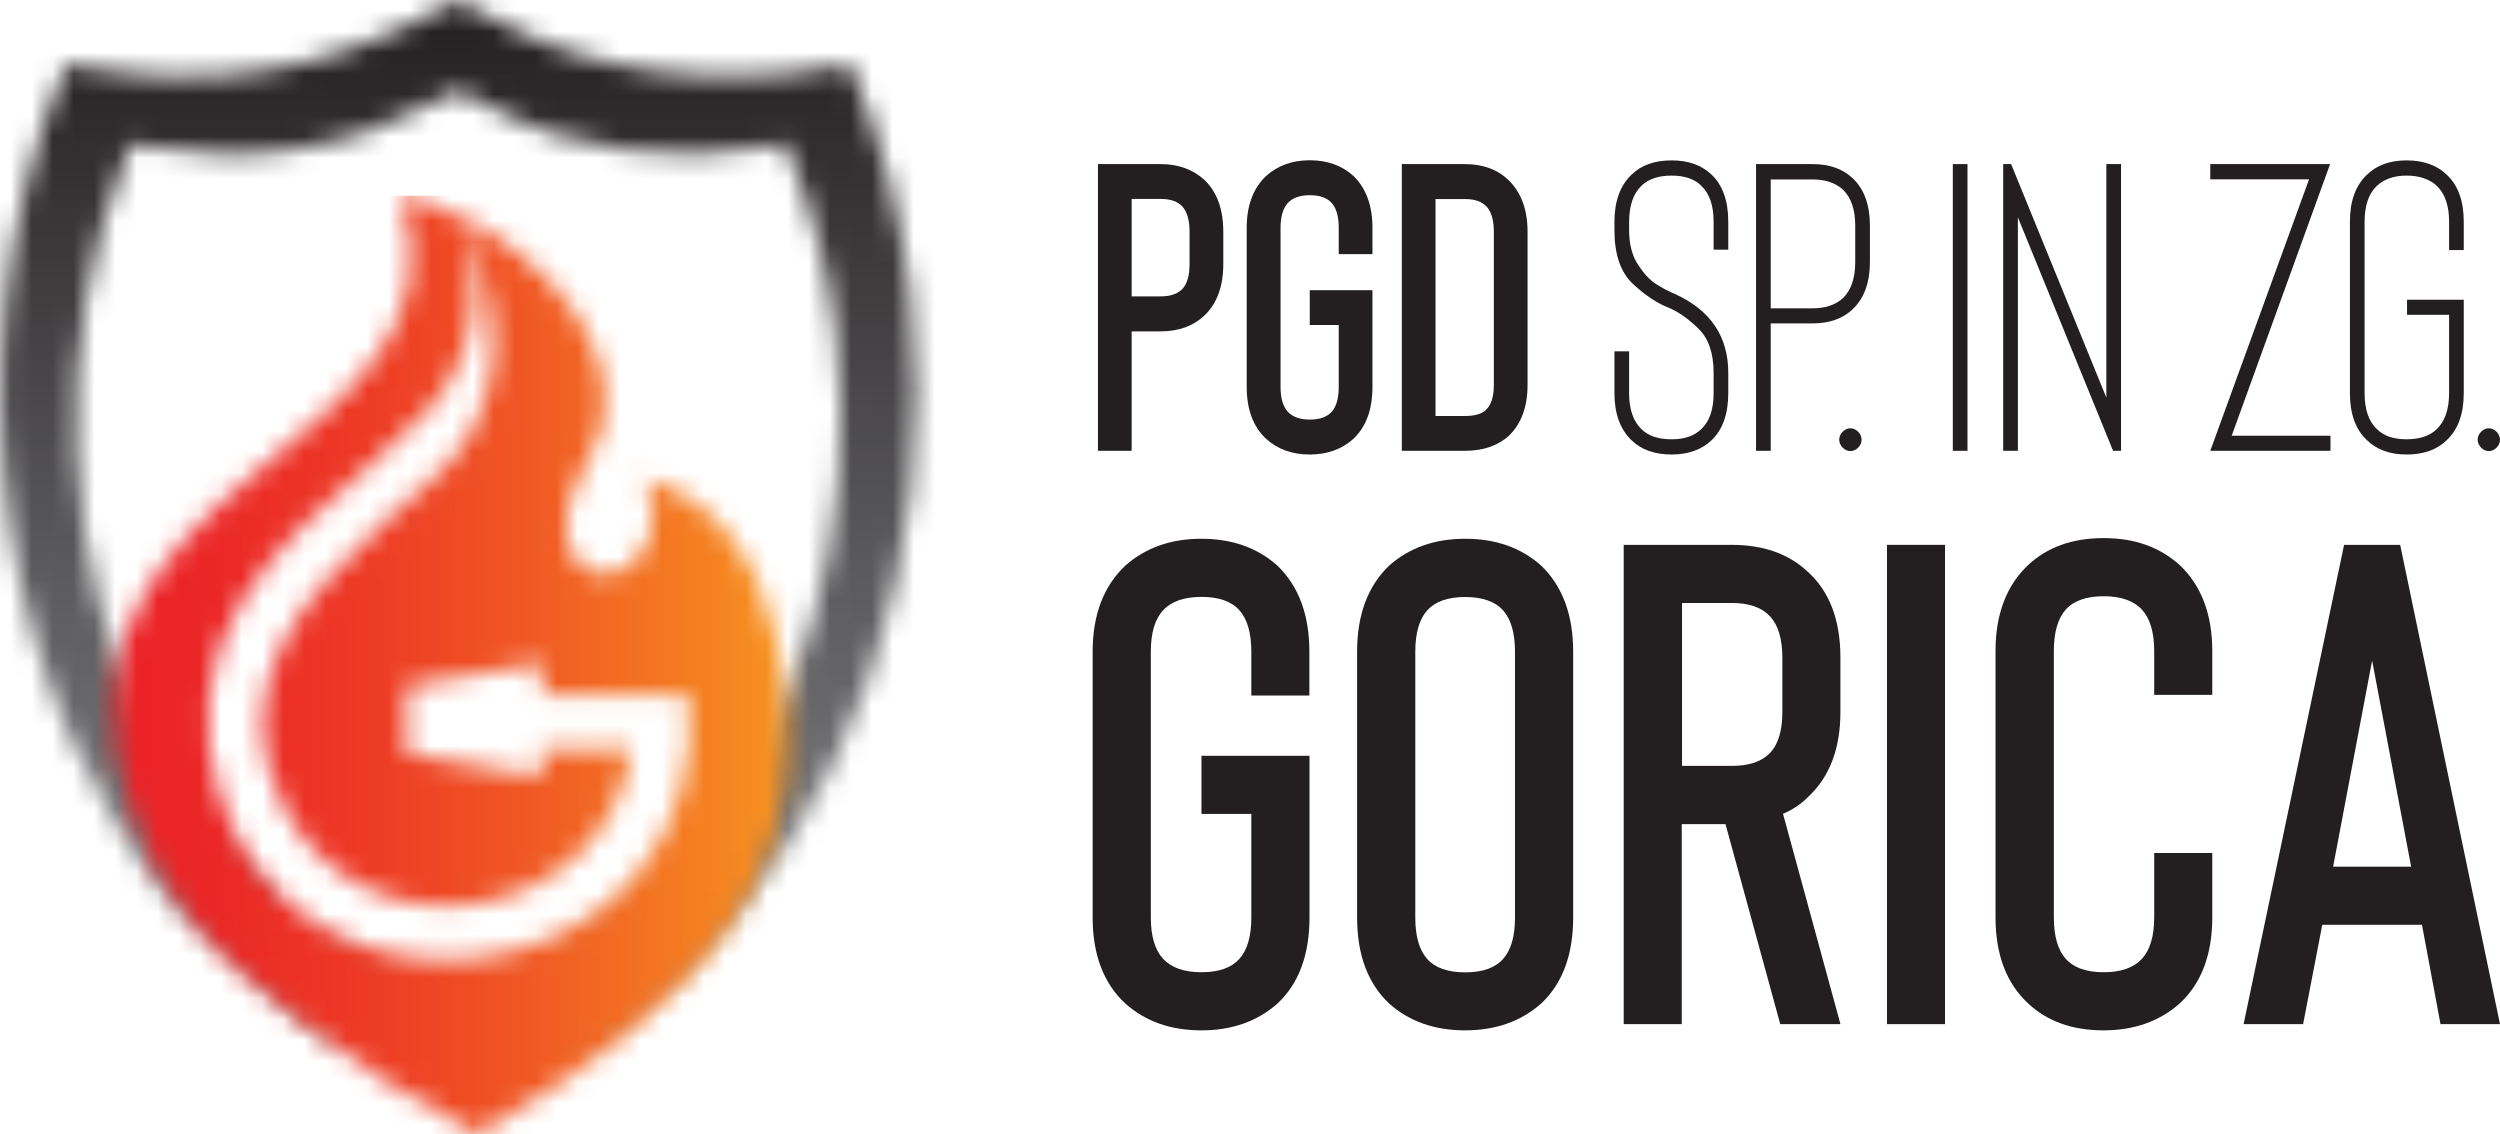
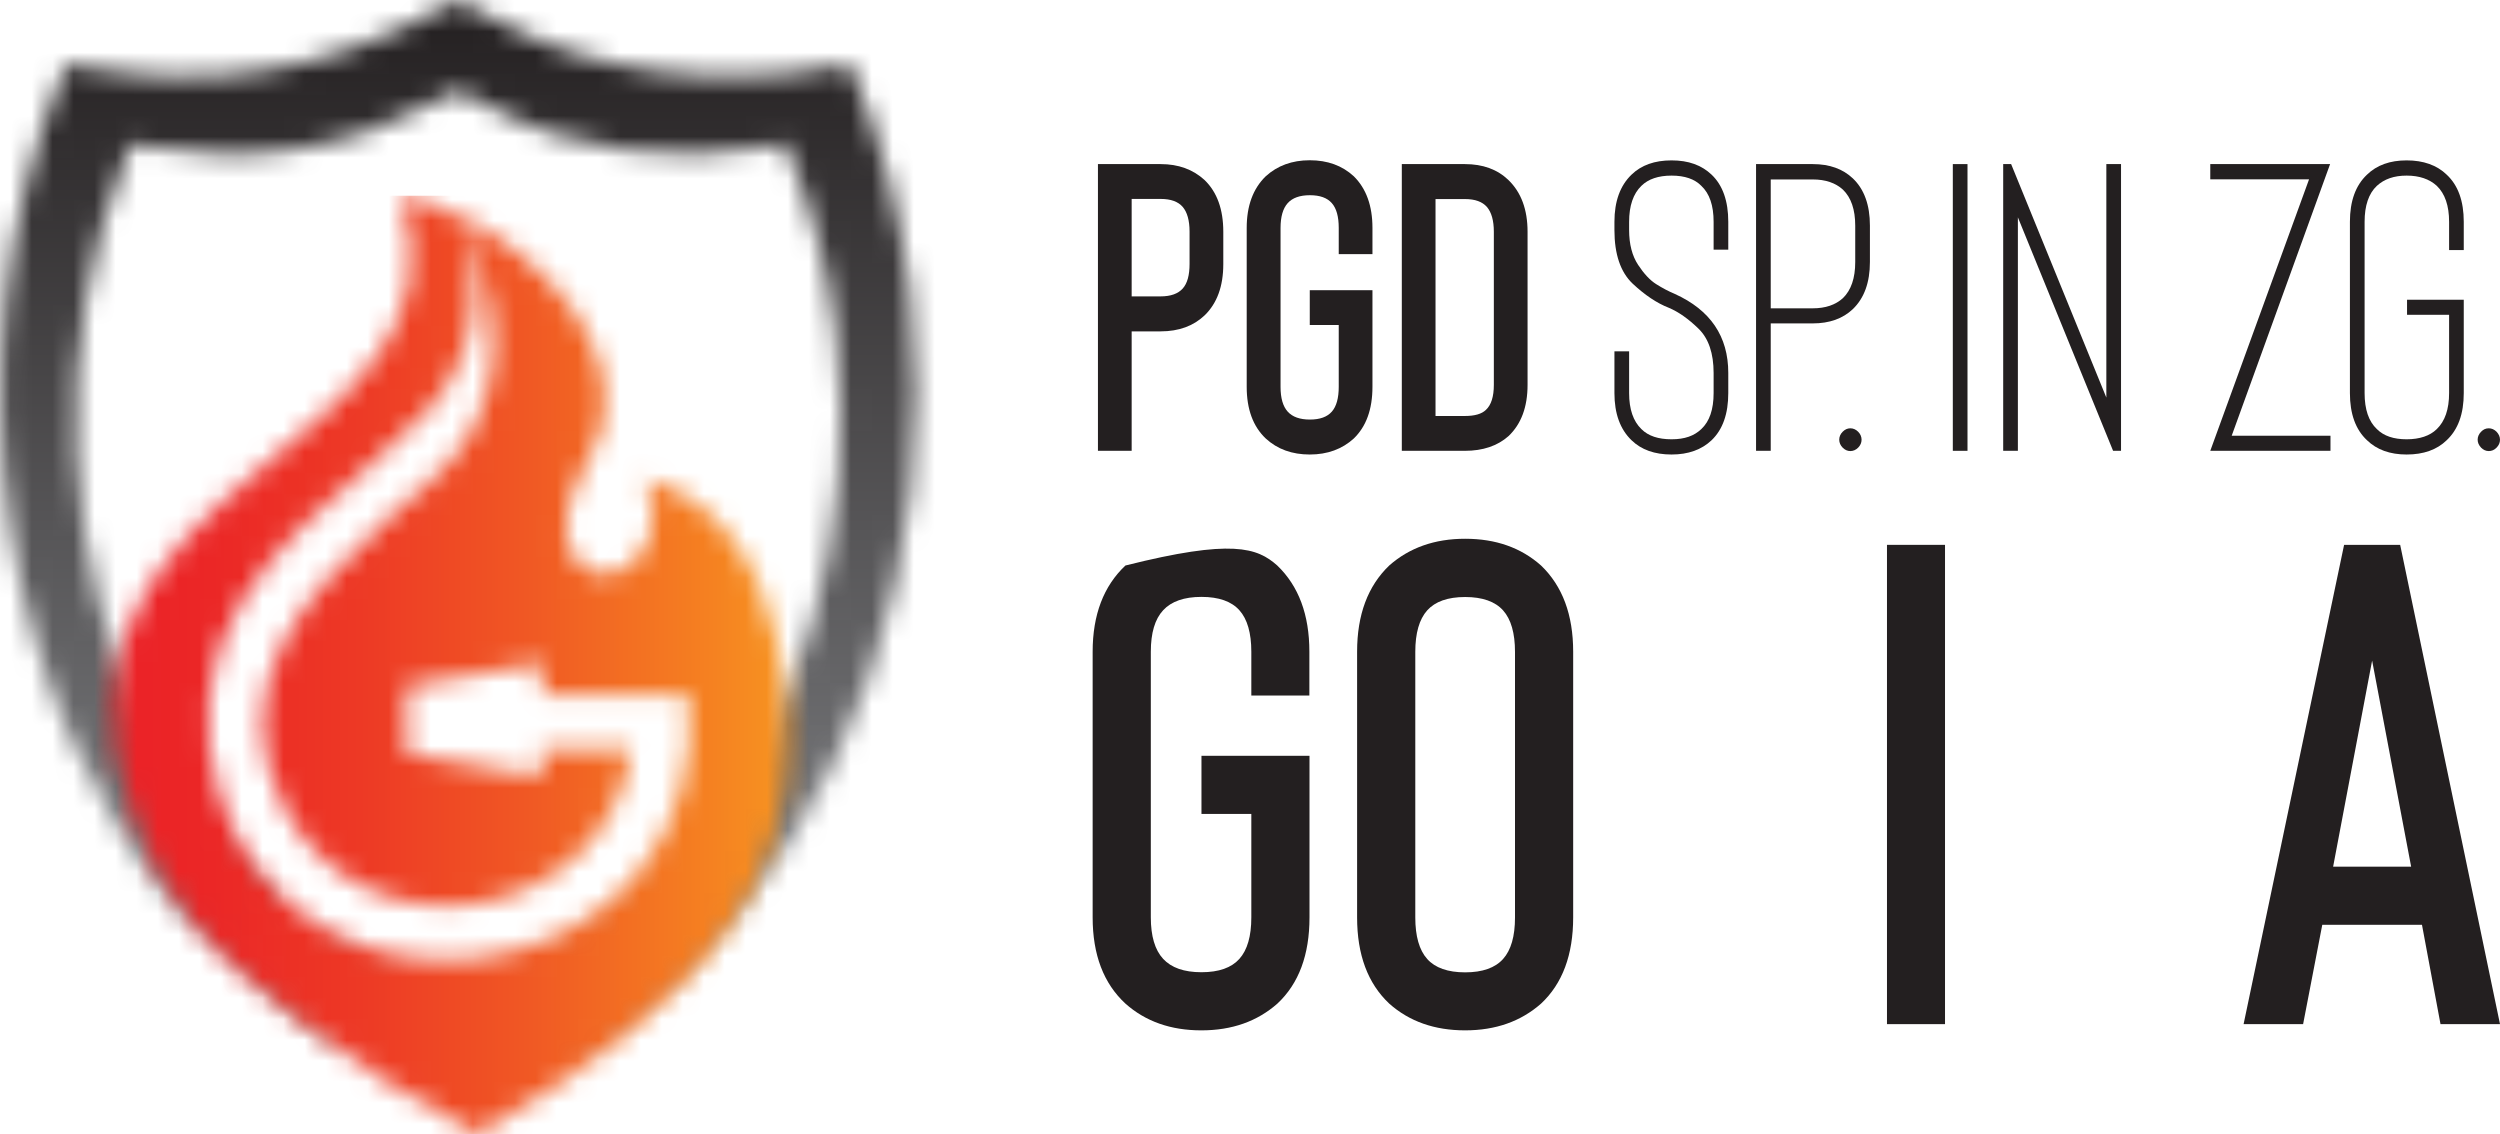
<svg xmlns="http://www.w3.org/2000/svg" width="119" height="54" viewBox="0 0 119 54" fill="none">
  <g clip-path="url(#clip0_4_41)">
    <path d="M53.867 21.459H52.262V7.811H55.245C56.089 7.811 56.787 8.063 57.341 8.573C57.933 9.147 58.229 9.967 58.229 11.032V12.57C58.229 13.623 57.933 14.436 57.341 15.01C56.812 15.514 56.114 15.773 55.245 15.773H53.867V21.465V21.459ZM53.867 14.108H55.245C55.723 14.108 56.076 13.982 56.296 13.736C56.517 13.491 56.623 13.1 56.623 12.564V11.026C56.623 10.49 56.51 10.099 56.296 9.847C56.076 9.595 55.73 9.469 55.245 9.469H53.867V14.108Z" fill="#231F20" />
    <path d="M62.345 21.635C61.502 21.635 60.803 21.383 60.249 20.872C59.645 20.299 59.343 19.479 59.343 18.414V10.849C59.343 9.796 59.645 8.977 60.249 8.391C60.803 7.886 61.502 7.628 62.345 7.628C63.188 7.628 63.887 7.88 64.441 8.391C65.033 8.977 65.329 9.796 65.329 10.849V12.097H63.724V10.849C63.724 10.313 63.617 9.922 63.396 9.67C63.176 9.418 62.83 9.292 62.351 9.292C61.873 9.292 61.52 9.418 61.294 9.67C61.067 9.922 60.954 10.32 60.954 10.849V18.414C60.954 18.95 61.067 19.341 61.294 19.593C61.52 19.845 61.873 19.971 62.351 19.971C62.83 19.971 63.176 19.845 63.396 19.593C63.617 19.341 63.724 18.944 63.724 18.414V15.47H62.345V13.812H65.329V18.414C65.329 19.479 65.033 20.299 64.441 20.872C63.887 21.377 63.188 21.635 62.345 21.635Z" fill="#231F20" />
    <path d="M69.728 21.459H66.726V7.811H69.728C70.584 7.811 71.277 8.063 71.805 8.573C72.41 9.16 72.712 9.979 72.712 11.032V18.319C72.712 19.372 72.41 20.185 71.805 20.759C71.277 21.226 70.584 21.459 69.728 21.459ZM68.331 19.801H69.728C70.194 19.801 70.528 19.706 70.729 19.511C70.981 19.278 71.107 18.881 71.107 18.319V11.032C71.107 10.496 70.993 10.105 70.779 9.853C70.559 9.601 70.213 9.475 69.728 9.475H68.331V19.807V19.801Z" fill="#231F20" />
    <path d="M79.566 21.635C78.76 21.635 78.125 21.408 77.659 20.954C77.118 20.431 76.847 19.687 76.847 18.71V16.724H77.546V18.71C77.546 19.479 77.741 20.047 78.131 20.425C78.458 20.753 78.937 20.91 79.566 20.91C80.196 20.91 80.642 20.747 80.982 20.425C81.373 20.059 81.568 19.492 81.568 18.71V17.752C81.568 16.819 81.329 16.113 80.85 15.646C80.372 15.18 79.9 14.846 79.434 14.65C78.868 14.43 78.295 14.045 77.716 13.503C77.137 12.955 76.847 12.104 76.847 10.95V10.559C76.847 9.582 77.118 8.838 77.659 8.315C78.125 7.861 78.76 7.634 79.566 7.634C80.372 7.634 80.995 7.861 81.473 8.315C82.002 8.819 82.266 9.569 82.266 10.559V11.883H81.568V10.559C81.568 9.778 81.373 9.21 80.982 8.845C80.668 8.523 80.196 8.359 79.566 8.359C78.937 8.359 78.458 8.523 78.131 8.845C77.741 9.223 77.546 9.796 77.546 10.559V10.95C77.546 11.625 77.691 12.179 77.974 12.608C78.257 13.037 78.54 13.339 78.83 13.522C79.119 13.705 79.415 13.863 79.717 13.989C81.417 14.758 82.266 16.012 82.266 17.752V18.71C82.266 19.7 82.002 20.444 81.473 20.954C80.995 21.408 80.359 21.635 79.566 21.635Z" fill="#231F20" />
    <path d="M84.287 21.459H83.588V7.811H86.288C87.082 7.811 87.717 8.038 88.196 8.492C88.737 9.008 89.008 9.759 89.008 10.736V12.469C89.008 13.446 88.737 14.19 88.196 14.713C87.717 15.167 87.082 15.394 86.288 15.394H84.287V21.459ZM84.287 14.676H86.288C86.893 14.676 87.371 14.512 87.724 14.19C88.114 13.812 88.309 13.238 88.309 12.476V10.742C88.309 9.973 88.114 9.406 87.724 9.027C87.371 8.706 86.893 8.542 86.288 8.542H84.287V14.682V14.676Z" fill="#231F20" />
    <path d="M88.611 20.929C88.611 21.074 88.555 21.2 88.448 21.308C88.341 21.415 88.215 21.471 88.076 21.471C87.938 21.471 87.818 21.415 87.711 21.308C87.604 21.2 87.547 21.068 87.547 20.929C87.547 20.791 87.604 20.658 87.711 20.551C87.818 20.444 87.938 20.387 88.076 20.387C88.215 20.387 88.341 20.444 88.448 20.551C88.555 20.658 88.611 20.791 88.611 20.929Z" fill="#231F20" />
    <path d="M93.653 7.811H92.954V21.459H93.653V7.811Z" fill="#231F20" />
    <path d="M100.961 21.459H100.583L96.051 10.345V21.459H95.352V7.811H95.73L100.262 18.925V7.811H100.961V21.459Z" fill="#231F20" />
    <path d="M110.931 21.459H105.209L109.911 8.536H105.209V7.811H110.912L106.229 20.74H110.931V21.459Z" fill="#231F20" />
    <path d="M114.556 21.635C113.763 21.635 113.134 21.408 112.668 20.954C112.127 20.45 111.856 19.7 111.856 18.71V10.559C111.856 9.569 112.127 8.826 112.668 8.315C113.134 7.861 113.763 7.634 114.556 7.634C115.349 7.634 115.998 7.861 116.463 8.315C117.005 8.819 117.275 9.569 117.275 10.559V11.902H116.577V10.559C116.577 9.79 116.382 9.223 115.991 8.845C115.639 8.523 115.16 8.359 114.556 8.359C113.952 8.359 113.493 8.523 113.14 8.845C112.75 9.21 112.555 9.784 112.555 10.559V18.71C112.555 19.492 112.75 20.059 113.14 20.425C113.467 20.753 113.939 20.91 114.556 20.91C115.173 20.91 115.664 20.747 115.991 20.425C116.382 20.047 116.577 19.479 116.577 18.71V14.985H114.575V14.266H117.275V18.71C117.275 19.7 117.005 20.444 116.463 20.954C115.998 21.408 115.362 21.635 114.556 21.635Z" fill="#231F20" />
    <path d="M119 20.929C119 21.074 118.943 21.2 118.836 21.308C118.729 21.421 118.603 21.471 118.465 21.471C118.327 21.471 118.207 21.415 118.1 21.308C117.993 21.194 117.936 21.068 117.936 20.929C117.936 20.791 117.993 20.658 118.1 20.551C118.207 20.438 118.327 20.387 118.465 20.387C118.603 20.387 118.729 20.444 118.836 20.551C118.943 20.665 119 20.791 119 20.929Z" fill="#231F20" />
-     <path d="M57.184 49.045C55.73 49.045 54.528 48.623 53.571 47.772C52.532 46.813 52.01 45.446 52.01 43.668V31.022C52.01 29.263 52.532 27.895 53.571 26.918C54.528 26.073 55.73 25.645 57.184 25.645C58.638 25.645 59.84 26.067 60.797 26.918C61.816 27.895 62.326 29.263 62.326 31.022V33.109H59.563V31.022C59.563 30.133 59.374 29.471 58.996 29.049C58.619 28.626 58.015 28.412 57.19 28.412C56.365 28.412 55.755 28.626 55.365 29.049C54.974 29.471 54.779 30.127 54.779 31.022V43.668C54.779 44.557 54.974 45.218 55.365 45.641C55.755 46.063 56.359 46.278 57.19 46.278C58.021 46.278 58.619 46.063 58.996 45.641C59.374 45.218 59.563 44.563 59.563 43.668V38.744H57.19V35.977H62.332V43.668C62.332 45.452 61.823 46.82 60.803 47.772C59.846 48.616 58.644 49.045 57.19 49.045" fill="#231F20" />
+     <path d="M57.184 49.045C55.73 49.045 54.528 48.623 53.571 47.772C52.532 46.813 52.01 45.446 52.01 43.668V31.022C52.01 29.263 52.532 27.895 53.571 26.918C58.638 25.645 59.84 26.067 60.797 26.918C61.816 27.895 62.326 29.263 62.326 31.022V33.109H59.563V31.022C59.563 30.133 59.374 29.471 58.996 29.049C58.619 28.626 58.015 28.412 57.19 28.412C56.365 28.412 55.755 28.626 55.365 29.049C54.974 29.471 54.779 30.127 54.779 31.022V43.668C54.779 44.557 54.974 45.218 55.365 45.641C55.755 46.063 56.359 46.278 57.19 46.278C58.021 46.278 58.619 46.063 58.996 45.641C59.374 45.218 59.563 44.563 59.563 43.668V38.744H57.19V35.977H62.332V43.668C62.332 45.452 61.823 46.82 60.803 47.772C59.846 48.616 58.644 49.045 57.19 49.045" fill="#231F20" />
    <path d="M69.741 49.045C68.287 49.045 67.085 48.623 66.128 47.772C65.108 46.813 64.598 45.446 64.598 43.668V31.022C64.598 29.263 65.108 27.895 66.128 26.918C67.085 26.073 68.287 25.645 69.741 25.645C71.195 25.645 72.397 26.067 73.354 26.918C74.373 27.895 74.883 29.263 74.883 31.022V43.668C74.883 45.452 74.373 46.82 73.354 47.772C72.397 48.616 71.195 49.045 69.741 49.045ZM69.741 28.418C68.916 28.418 68.312 28.633 67.934 29.055C67.557 29.477 67.368 30.139 67.368 31.028V43.674C67.368 44.563 67.557 45.225 67.934 45.647C68.312 46.07 68.916 46.284 69.741 46.284C70.565 46.284 71.17 46.07 71.547 45.647C71.925 45.225 72.114 44.569 72.114 43.674V31.028C72.114 30.139 71.925 29.477 71.547 29.055C71.17 28.633 70.565 28.418 69.741 28.418Z" fill="#231F20" />
-     <path d="M87.604 48.749H84.74L82.134 39.23H80.051V48.749H77.288V25.935H82.43C83.928 25.935 85.13 26.357 86.043 27.208C87.082 28.141 87.604 29.509 87.604 31.312V33.884C87.604 35.643 87.082 37.004 86.043 37.956C85.716 38.284 85.326 38.543 84.872 38.738L87.604 48.742V48.749ZM84.841 31.312C84.841 30.423 84.646 29.761 84.255 29.339C83.865 28.916 83.261 28.702 82.436 28.702H80.064V36.456H82.436C83.261 36.456 83.865 36.248 84.255 35.838C84.646 35.428 84.841 34.773 84.841 33.884V31.312Z" fill="#231F20" />
    <path d="M92.583 25.935H89.82V48.749H92.583V25.935Z" fill="#231F20" />
-     <path d="M100.13 49.045C98.657 49.045 97.461 48.623 96.548 47.772C95.51 46.813 94.987 45.446 94.987 43.668V30.99C94.987 29.232 95.51 27.864 96.548 26.887C97.461 26.042 98.65 25.613 100.13 25.613C101.609 25.613 102.786 26.035 103.743 26.887C104.781 27.864 105.304 29.232 105.304 30.99V33.077H102.54V30.99C102.54 30.102 102.345 29.44 101.955 29.017C101.565 28.595 100.954 28.381 100.136 28.381C99.318 28.381 98.707 28.595 98.329 29.017C97.952 29.44 97.763 30.102 97.763 30.99V43.668C97.763 44.557 97.952 45.218 98.329 45.641C98.707 46.063 99.311 46.278 100.136 46.278C100.961 46.278 101.565 46.063 101.955 45.641C102.345 45.218 102.54 44.563 102.54 43.668V40.604H105.304V43.668C105.304 45.452 104.781 46.82 103.743 47.772C102.786 48.616 101.584 49.045 100.13 49.045Z" fill="#231F20" />
    <path d="M115.293 44.021H110.54L109.628 48.749H106.795L111.579 25.935H114.248L119 48.749H116.168L115.286 44.021H115.293ZM114.77 41.253L112.913 31.444L111.057 41.253H114.764H114.77Z" fill="#231F20" />
    <mask id="mask0_4_41" style="mask-type:luminance" maskUnits="userSpaceOnUse" x="18" y="39" width="1" height="1">
      <path d="M18.593 39.305C18.593 39.305 18.612 39.28 18.593 39.268V39.305Z" fill="white" />
    </mask>
    <g mask="url(#mask0_4_41)">
      <path d="M18.612 39.268H18.593V39.305H18.612V39.268Z" fill="url(#paint0_linear_4_41)" />
    </g>
    <mask id="mask1_4_41" style="mask-type:luminance" maskUnits="userSpaceOnUse" x="0" y="0" width="44" height="51">
      <path d="M21.193 0.34C21.136 0.372 21.061 0.366 21.029 0.385C21.004 0.397 20.979 0.416 20.954 0.429C15.566 3.354 10.241 4.261 4.349 3.253C4.161 3.221 3.273 2.969 3.172 3.045C3.141 3.064 2.908 3.656 2.87 3.751C2.203 5.396 1.655 7.098 1.227 8.826C0.793 10.572 0.485 12.343 0.283 14.133C0.082 15.93 1.16415e-06 17.739 0.031 19.549C0.063 21.352 0.208 23.154 0.472 24.945C0.73 26.716 1.101 28.475 1.592 30.196C2.077 31.892 2.669 33.562 3.386 35.176C3.928 36.406 4.557 37.578 5.249 38.725C5.331 38.864 5.419 39.009 5.501 39.148C5.539 39.205 5.57 39.268 5.608 39.324C5.766 39.583 5.923 39.847 6.087 40.106C6.25 40.377 6.414 40.648 6.59 40.913C6.823 41.26 7.075 41.594 7.333 41.922C7.421 41.922 7.742 42.457 7.805 42.533C7.937 42.703 8.057 42.886 8.208 43.037C8.353 43.189 8.504 43.334 8.648 43.479C9.366 44.197 10.474 44.891 11.172 45.622C11.865 46.334 12.576 47.034 13.338 47.677C13.621 47.917 13.904 48.144 14.206 48.358C15.132 49.039 15.755 49.694 16.793 50.199C16.724 50.041 16.51 49.865 16.39 49.726C16.252 49.562 16.107 49.392 15.975 49.228C15.698 48.887 15.434 48.541 15.188 48.188C14.685 47.475 14.231 46.725 13.86 45.937C13.357 44.884 12.998 43.769 12.809 42.615L10.367 40.169C10.159 39.911 9.322 38.688 9.152 38.618C9.12 38.48 9.102 38.461 9.032 38.347C8.818 37.994 8.554 37.61 8.327 37.263C8.296 37.212 8.283 37.156 8.214 37.162C8.214 37.149 8.214 37.137 8.214 37.124C8.139 36.916 8.006 36.67 7.855 36.418C7.648 36.065 7.415 35.7 7.264 35.41C2.927 27.126 2.417 16.245 5.998 7.432C6.03 7.35 6.225 6.859 6.25 6.846C6.332 6.783 7.075 6.991 7.238 7.016C12.161 7.855 16.611 7.098 21.117 4.652C21.136 4.64 21.155 4.627 21.18 4.614C21.206 4.602 21.268 4.608 21.319 4.583C21.432 4.52 21.734 4.287 21.829 4.299C22.257 4.52 22.678 4.797 23.113 5.012C23.169 5.037 23.213 5.068 23.276 5.056C27.135 7.243 32.195 7.741 36.394 7.023C36.57 6.991 37.313 6.77 37.401 6.878C38.578 9.708 39.402 12.759 39.78 15.905C40.894 25.304 38.112 34.603 32.674 40.875C30.357 43.554 27.55 45.679 24.365 47.028C23.711 47.305 22.609 47.784 21.948 47.879C21.696 47.917 21.319 47.765 21.061 47.69C19.846 47.33 18.575 46.757 17.429 46.145C17.278 46.063 17.158 45.956 16.995 45.918C16.982 45.88 16.957 45.887 16.932 45.88C16.932 45.88 16.925 45.88 16.919 45.88H16.907C16.869 45.792 16.736 45.761 16.692 45.729C16.579 45.654 16.479 45.527 16.334 45.515C16.315 45.502 16.296 45.49 16.271 45.477C16.22 45.395 16.082 45.313 16 45.294C15.994 45.294 15.981 45.294 15.969 45.294C15.931 45.187 15.818 45.187 15.755 45.149C15.692 45.105 15.604 45.048 15.541 45.004C15.301 44.834 15.1 44.664 14.854 44.519C15.83 47.482 18.323 50.129 23.981 50.514C24.869 50.577 25.706 50.526 26.486 50.394C28.576 49.329 30.515 47.973 32.277 46.379C40.428 39.009 44.815 26.534 43.317 13.9C42.87 10.137 41.882 6.487 40.472 3.095C40.365 2.963 39.471 3.228 39.27 3.265C34.241 4.135 28.186 3.537 23.572 0.914C23.497 0.927 23.44 0.901 23.377 0.864C22.855 0.605 22.357 0.277 21.841 0.006C21.841 0.006 21.841 0.006 21.835 0.006C21.709 0.006 21.363 0.277 21.231 0.347" fill="white" />
    </mask>
    <g mask="url(#mask1_4_41)">
      <path d="M44.784 0H0V50.564H44.784V0Z" fill="url(#paint1_linear_4_41)" />
    </g>
    <mask id="mask2_4_41" style="mask-type:luminance" maskUnits="userSpaceOnUse" x="5" y="9" width="33" height="45">
      <path d="M6.332 38.669C7.062 40.755 7.836 42.205 9.209 43.932C10.581 45.66 12.305 47.078 14.049 48.434C16.762 50.545 19.682 52.449 22.748 54C33.92 47.557 39.333 41.121 36.935 30.316C36.192 26.968 34.209 23.728 30.735 22.795C32.409 27.076 27.638 29.036 26.965 25.594C26.732 23.463 28.041 22.31 28.62 20.488C29.766 16.472 25.8 12.097 21.741 10.194C22.836 12.135 23.547 14.304 23.497 16.523C23.465 18.13 22.993 19.744 22.106 21.081C21.18 22.486 19.714 23.514 18.493 24.649C14.571 28.28 10.6 32.585 13.445 38.297C17.259 45.956 28.878 44.084 30.062 35.643H25.794V36.979L19.336 35.863C19.336 35.863 19.336 35.542 19.355 32.661L25.819 31.564V33.039H32.787C32.73 33.859 32.862 34.767 32.787 35.58C31.679 47.57 14.219 49.619 10.467 37.893C9.448 34.71 9.75 31.463 11.512 28.608C13.168 25.928 15.648 23.854 17.989 21.799C19.733 20.261 21.369 18.906 22.112 16.611C22.785 14.518 22.653 12.154 21.697 10.175C20.803 9.759 19.909 9.469 19.065 9.324C23.201 21.736 0.648 22.423 6.326 38.669" fill="white" />
    </mask>
    <g mask="url(#mask2_4_41)">
      <path d="M39.333 9.317H0.655V54H39.333V9.317Z" fill="url(#paint2_linear_4_41)" />
    </g>
  </g>
  <defs>
    <linearGradient id="paint0_linear_4_41" x1="18.352" y1="39.414" x2="18.352" y2="39.377" gradientUnits="userSpaceOnUse">
      <stop stop-color="#8A8C8F" />
      <stop offset="1" stop-color="#231F20" />
    </linearGradient>
    <linearGradient id="paint1_linear_4_41" x1="22.165" y1="50.51" x2="22.165" y2="-0.017" gradientUnits="userSpaceOnUse">
      <stop stop-color="#8A8C8F" />
      <stop offset="1" stop-color="#231F20" />
    </linearGradient>
    <linearGradient id="paint2_linear_4_41" x1="5.278" y1="31.389" x2="37.366" y2="31.389" gradientUnits="userSpaceOnUse">
      <stop stop-color="#EB2127" />
      <stop offset="0.15" stop-color="#EB2726" />
      <stop offset="0.37" stop-color="#ED3925" />
      <stop offset="0.61" stop-color="#F05724" />
      <stop offset="0.89" stop-color="#F58121" />
      <stop offset="1" stop-color="#F79421" />
    </linearGradient>
    <clipPath id="clip0_4_41">
      <rect width="119" height="54" fill="white" />
    </clipPath>
  </defs>
</svg>